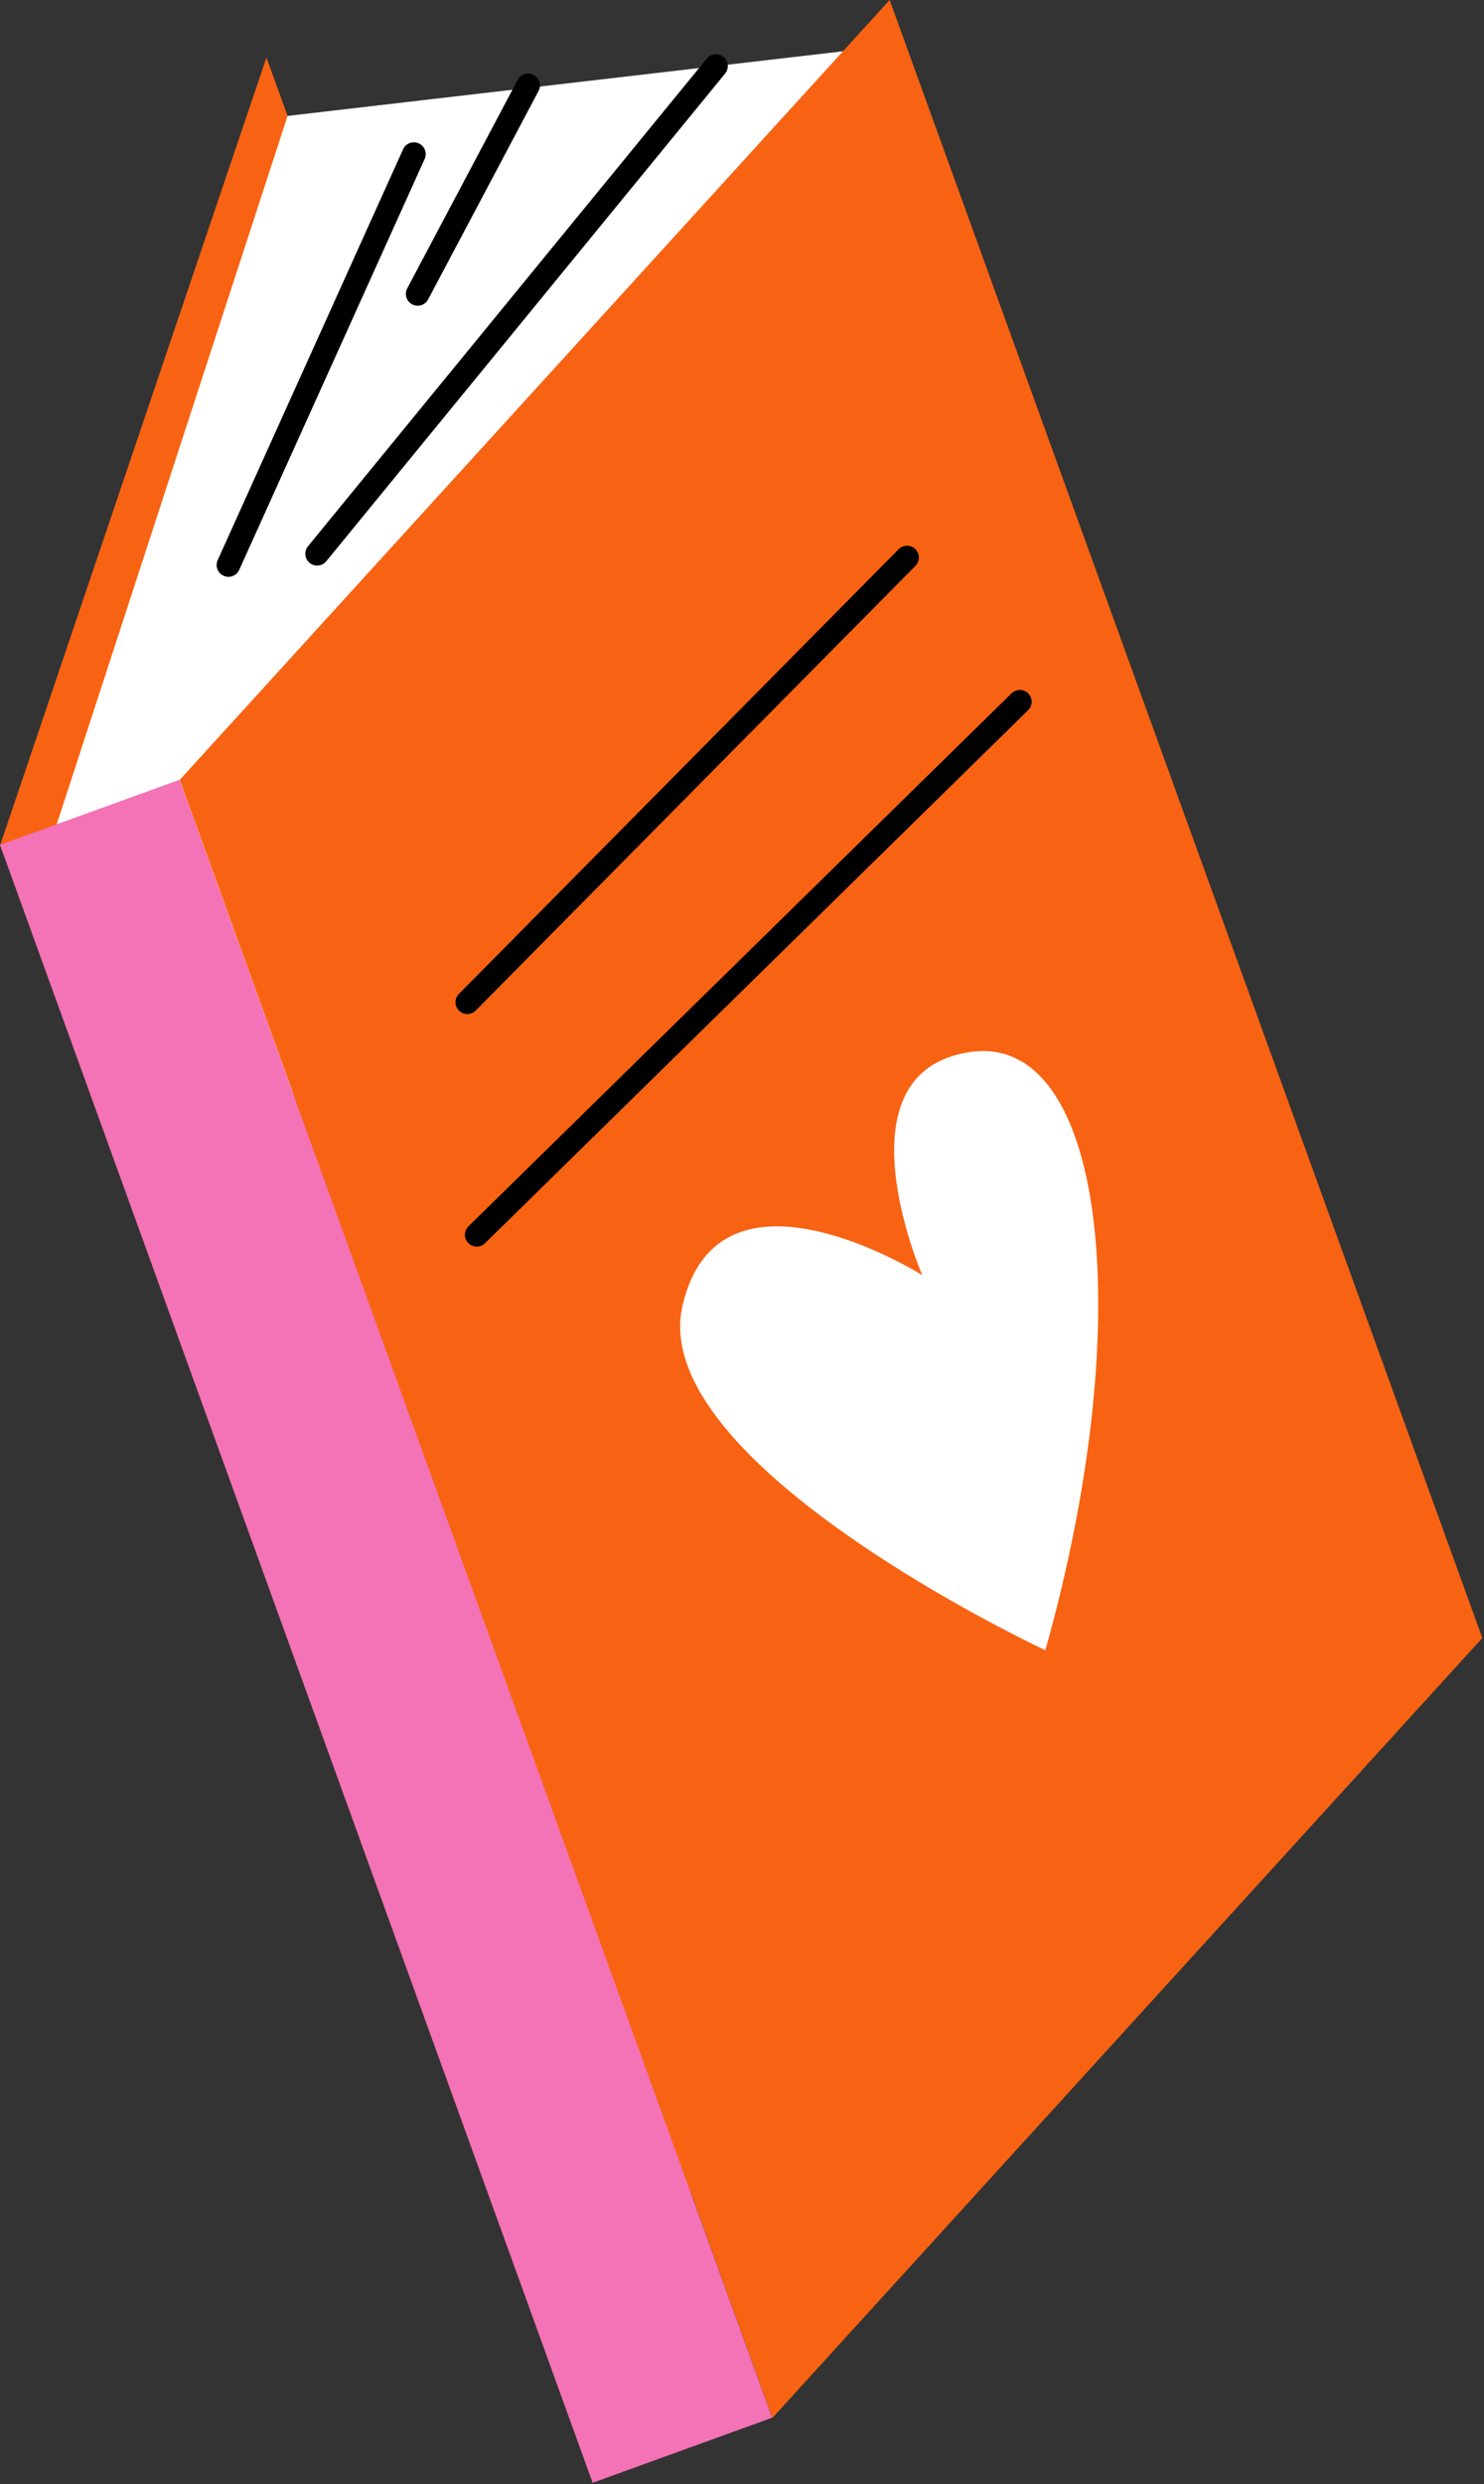
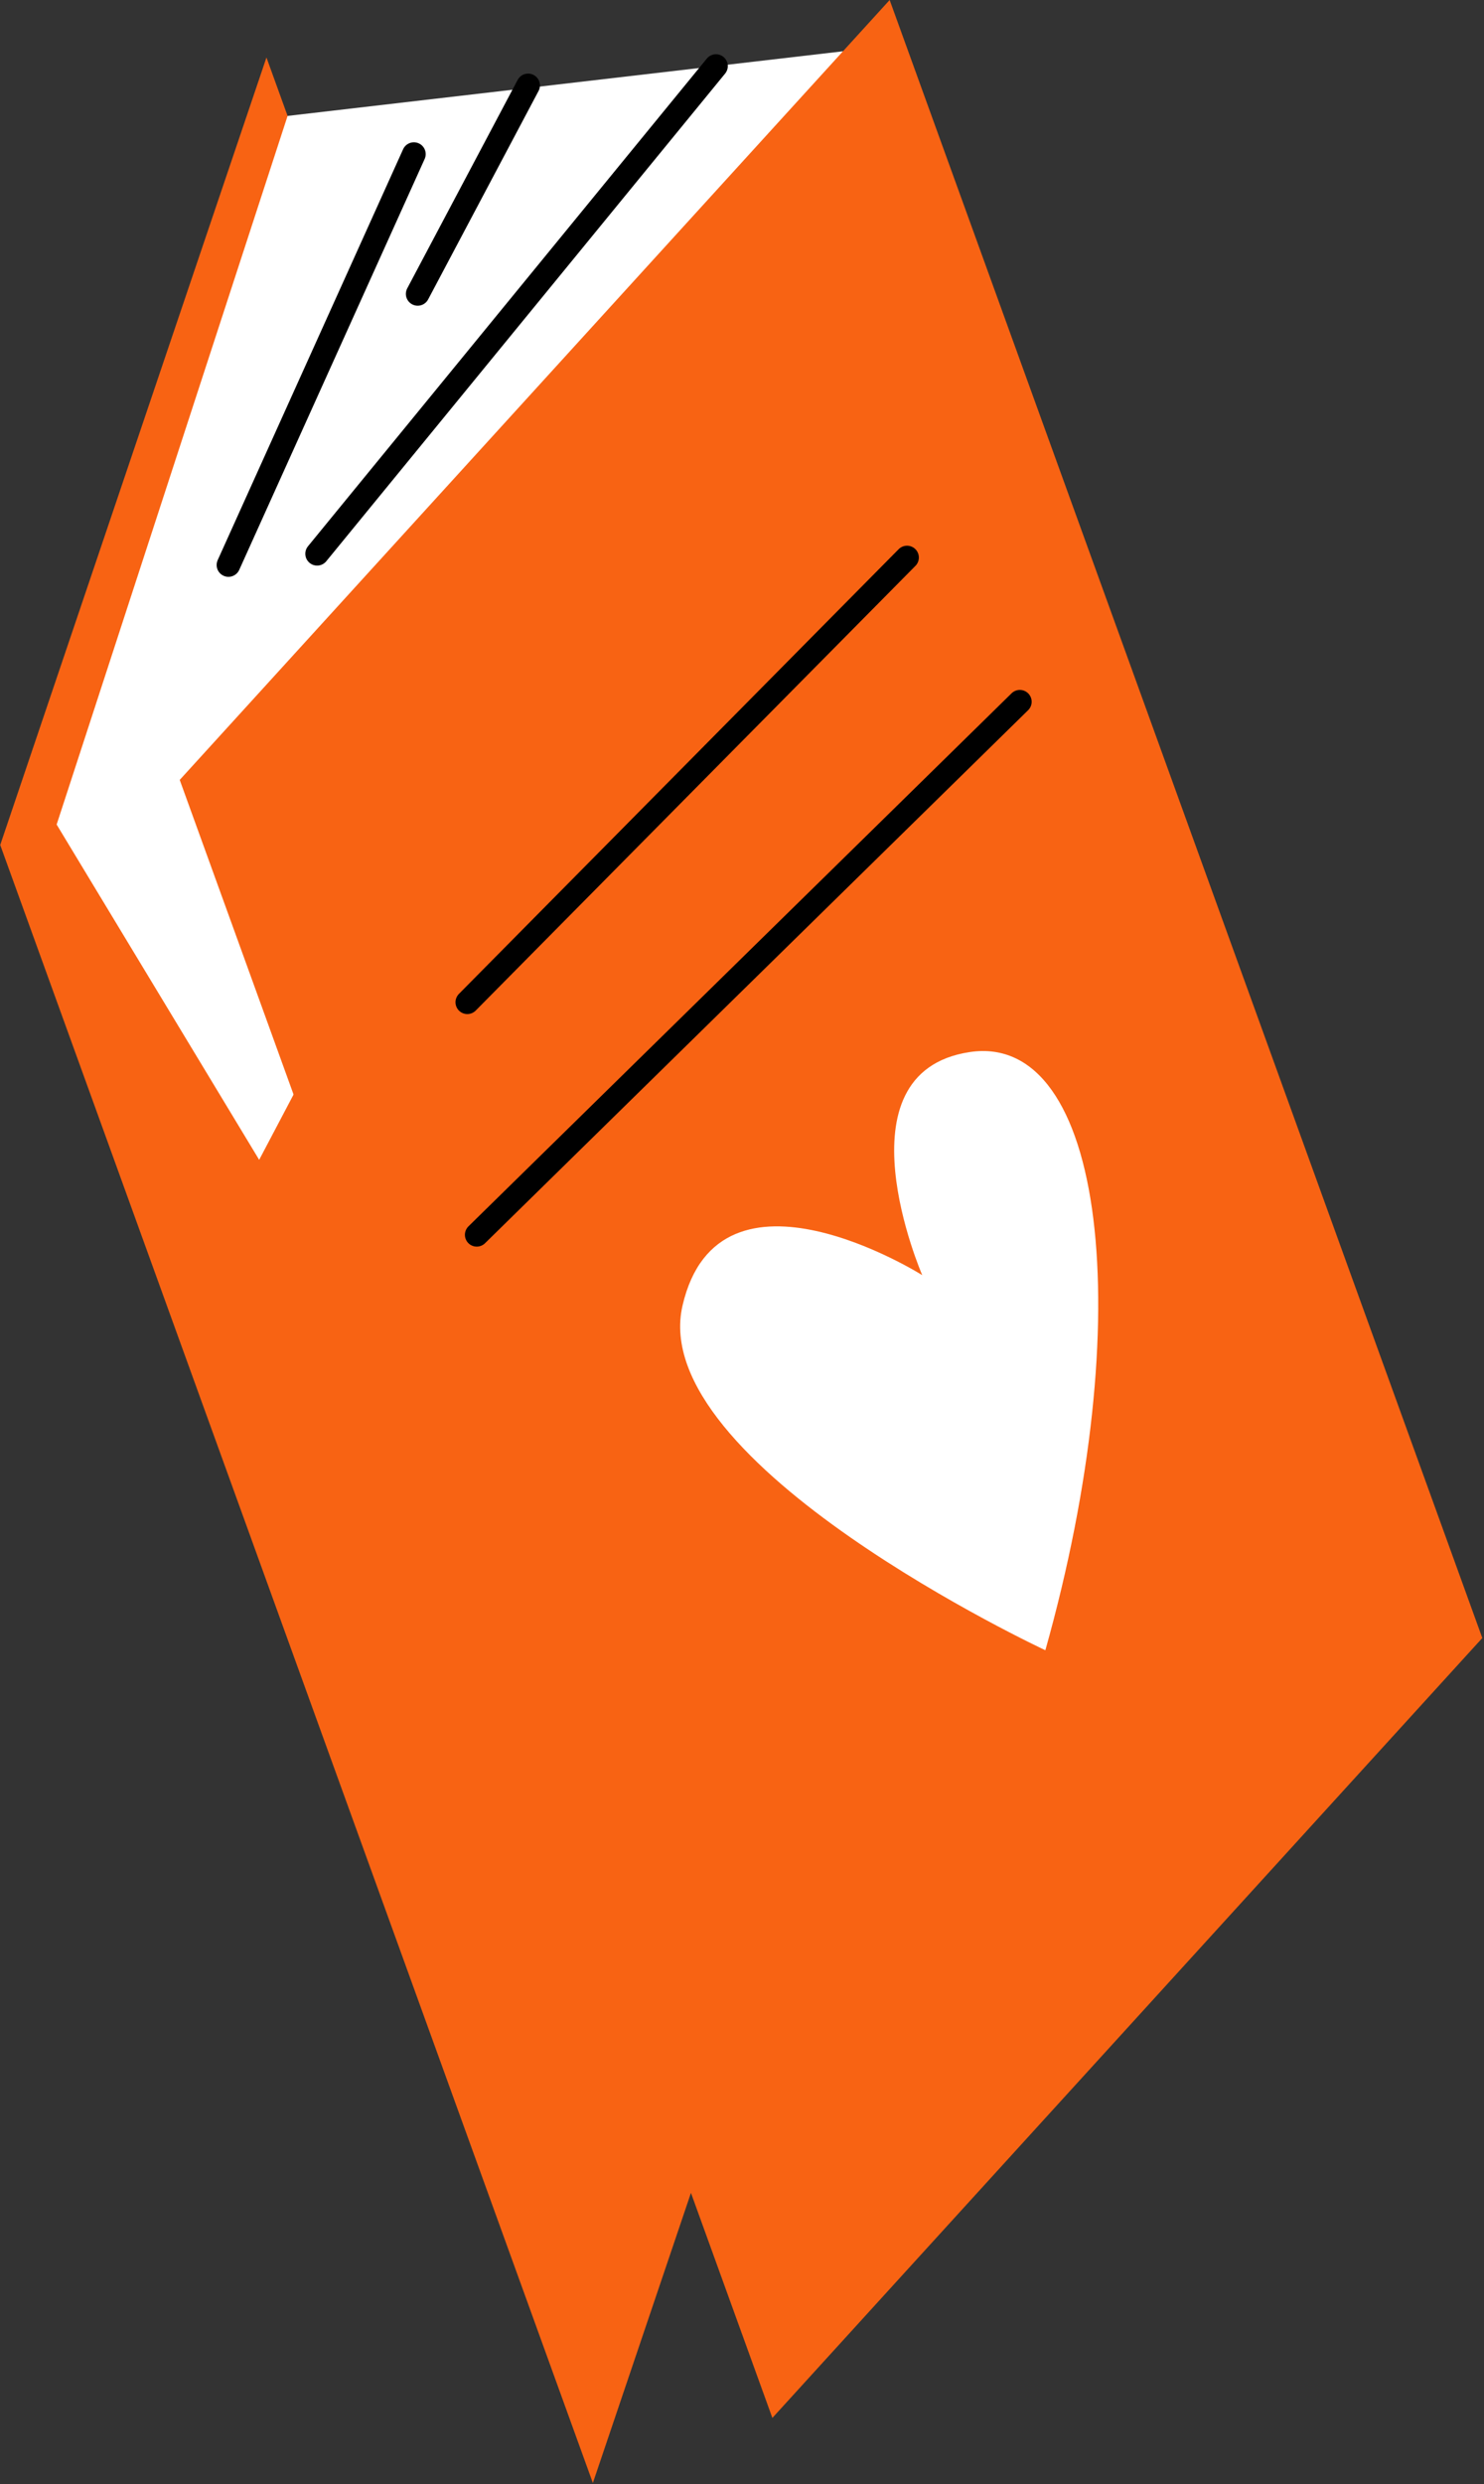
<svg xmlns="http://www.w3.org/2000/svg" width="113" height="189" viewBox="0 0 113 189" fill="none">
  <rect x="0" y="0" width="113" height="189" fill="#333333" stroke="none" />
  <path d="M20.289 4.373L0.017 64.285L45.144 188.904L65.417 128.991L20.289 4.373Z" fill="#F86313" />
  <path d="M4.313 62.73L21.899 8.819L64.189 3.902L19.735 88.239L4.313 62.73Z" fill="white" />
-   <path d="M13.669 59.326L0 64.277L45.129 188.889L58.798 183.939L13.669 59.326Z" fill="#F472B6" />
  <path d="M67.743 0L13.685 59.335L58.813 183.954L112.871 124.619L67.743 0Z" fill="#F86313" />
  <path d="M54.518 5.027L24.148 42.13" stroke="black" stroke-width="1.8" stroke-miterlimit="10" stroke-linecap="round" stroke-linejoin="round" />
  <path d="M31.515 11.725L17.396 42.985" stroke="black" stroke-width="1.8" stroke-miterlimit="10" stroke-linecap="round" stroke-linejoin="round" />
  <path d="M31.805 22.359L40.213 6.499" stroke="black" stroke-width="1.8" stroke-miterlimit="10" stroke-linecap="round" stroke-linejoin="round" />
  <path d="M35.584 76.25L69.067 42.417" stroke="black" stroke-width="1.8" stroke-miterlimit="10" stroke-linecap="round" stroke-linejoin="round" />
  <path d="M36.301 93.943L77.656 53.389" stroke="black" stroke-width="1.8" stroke-miterlimit="10" stroke-linecap="round" stroke-linejoin="round" />
  <path d="M79.599 125.55C79.599 125.55 49.178 111.366 51.972 99.325C54.766 87.284 70.225 97.013 70.225 97.013C70.225 97.013 63.529 81.601 73.833 80.042C84.138 78.482 86.726 100.258 79.599 125.55Z" fill="white" />
</svg>